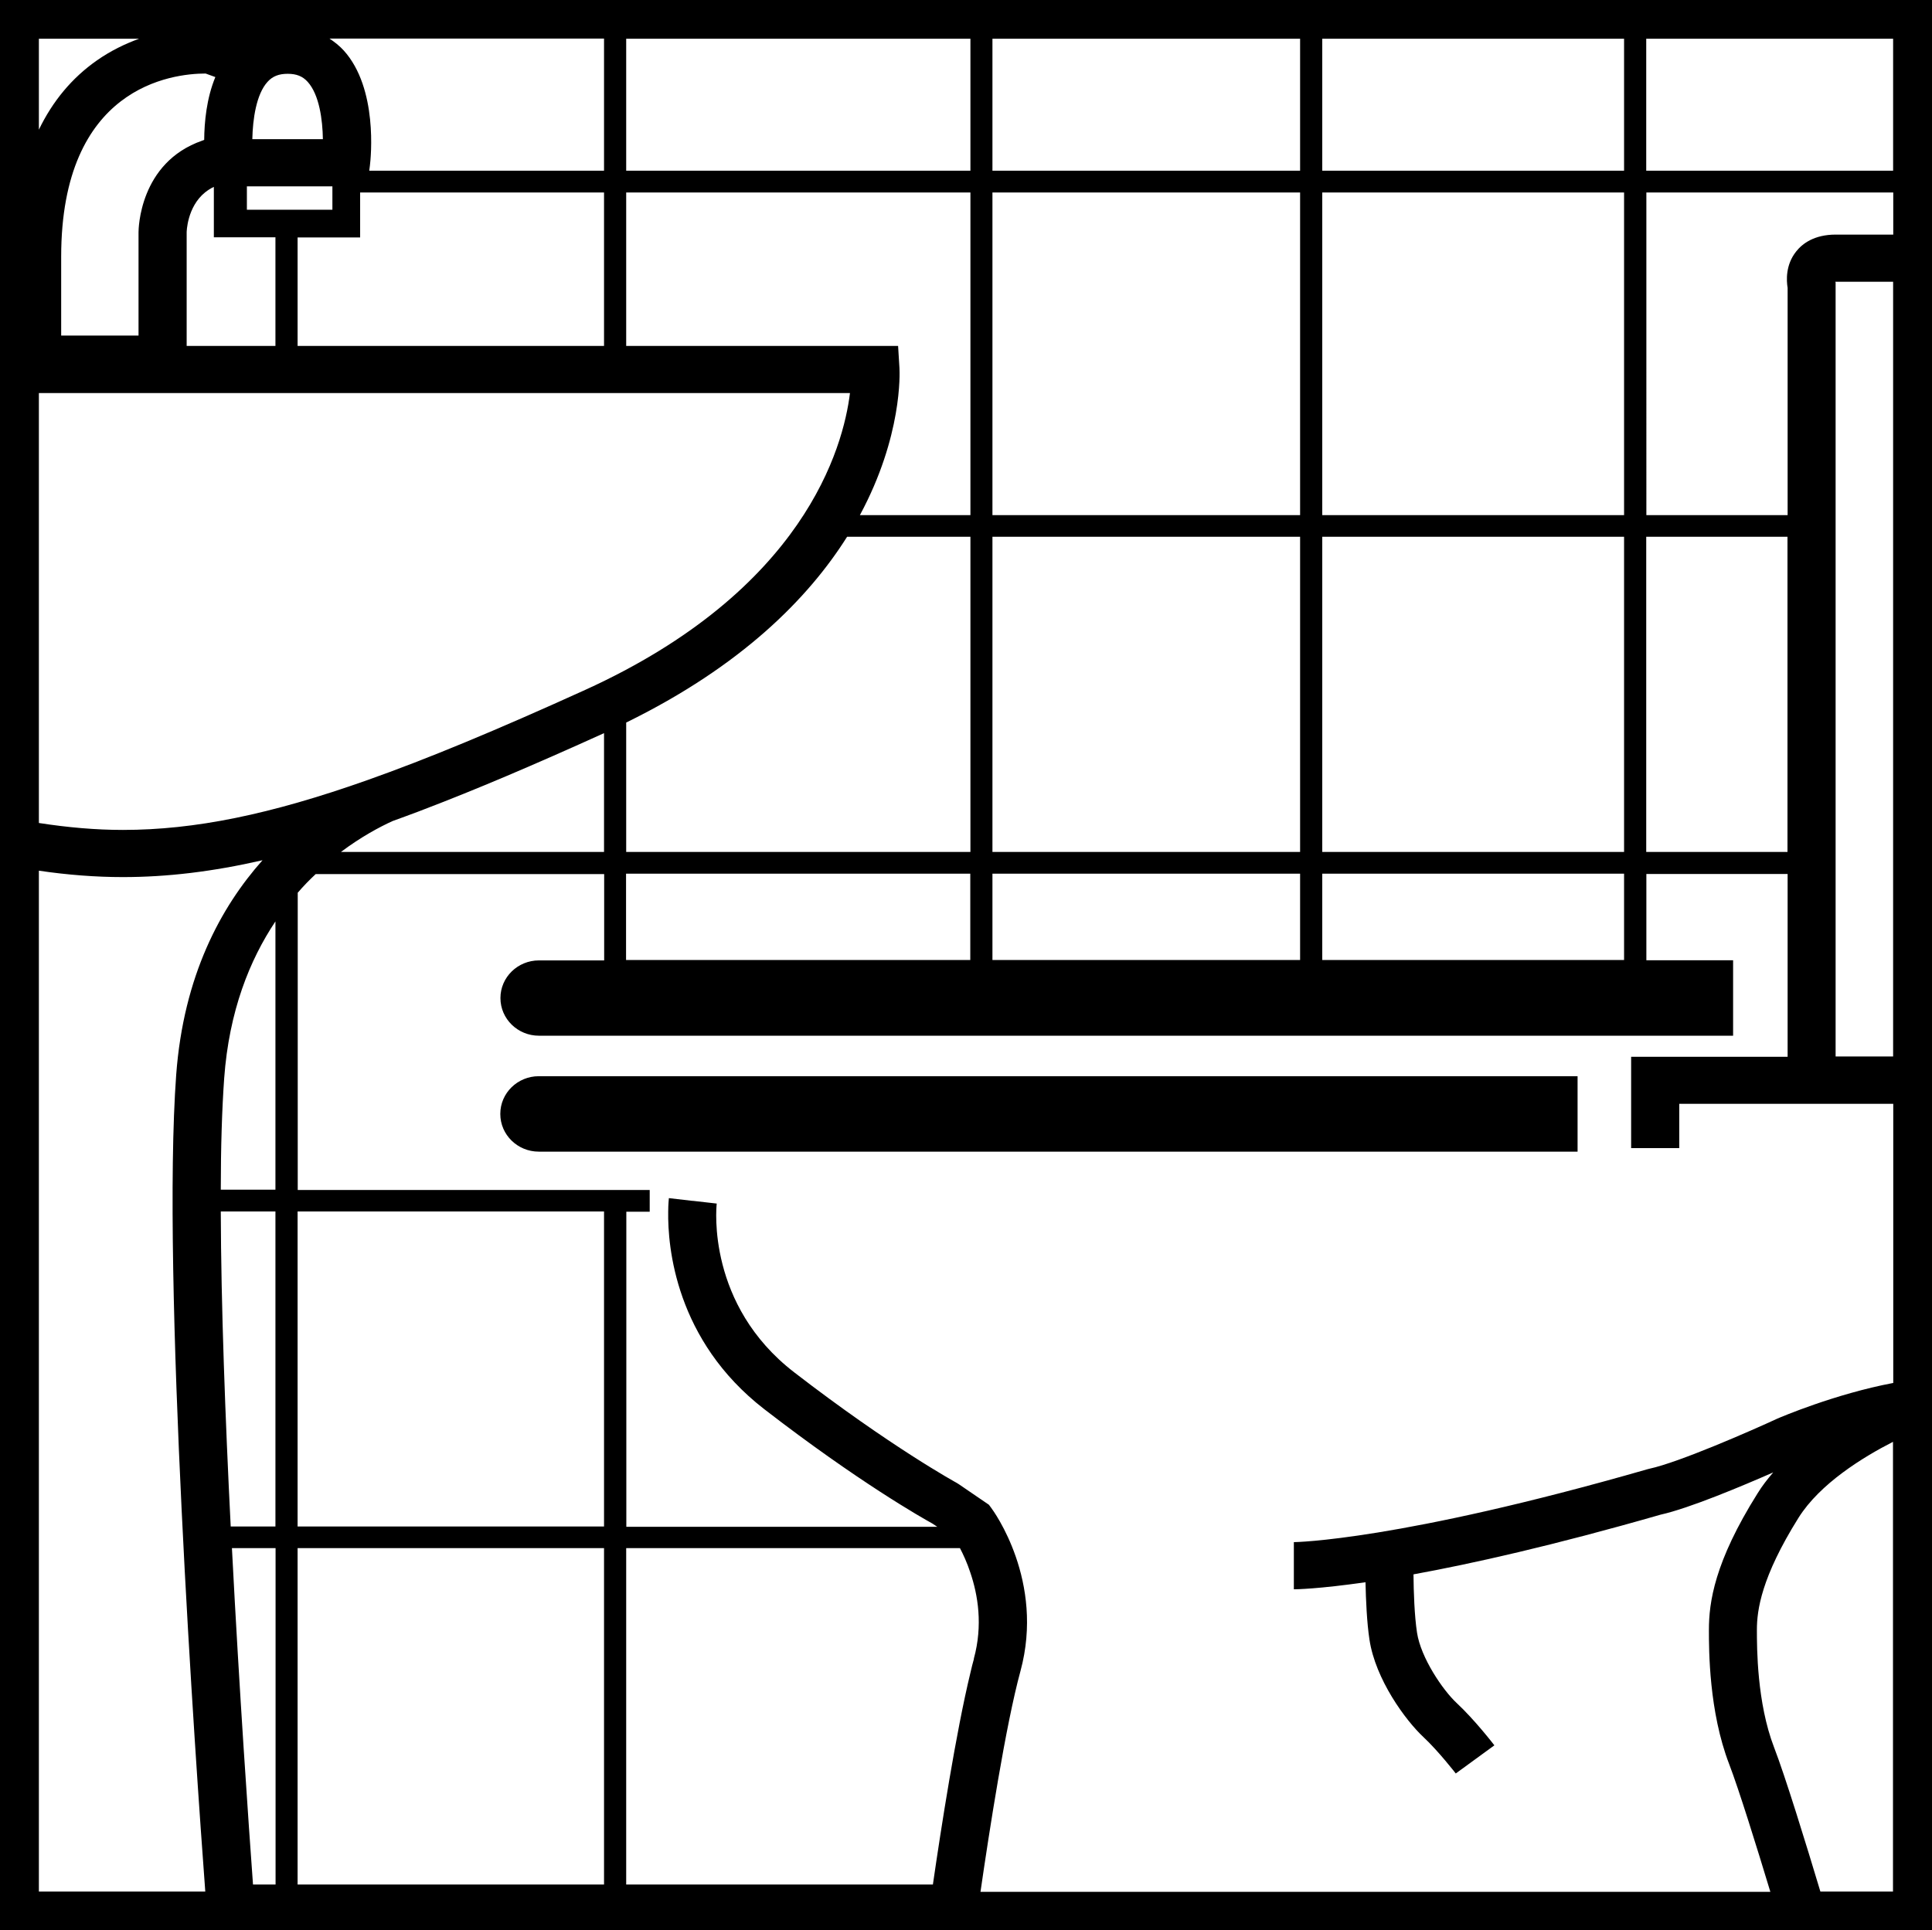
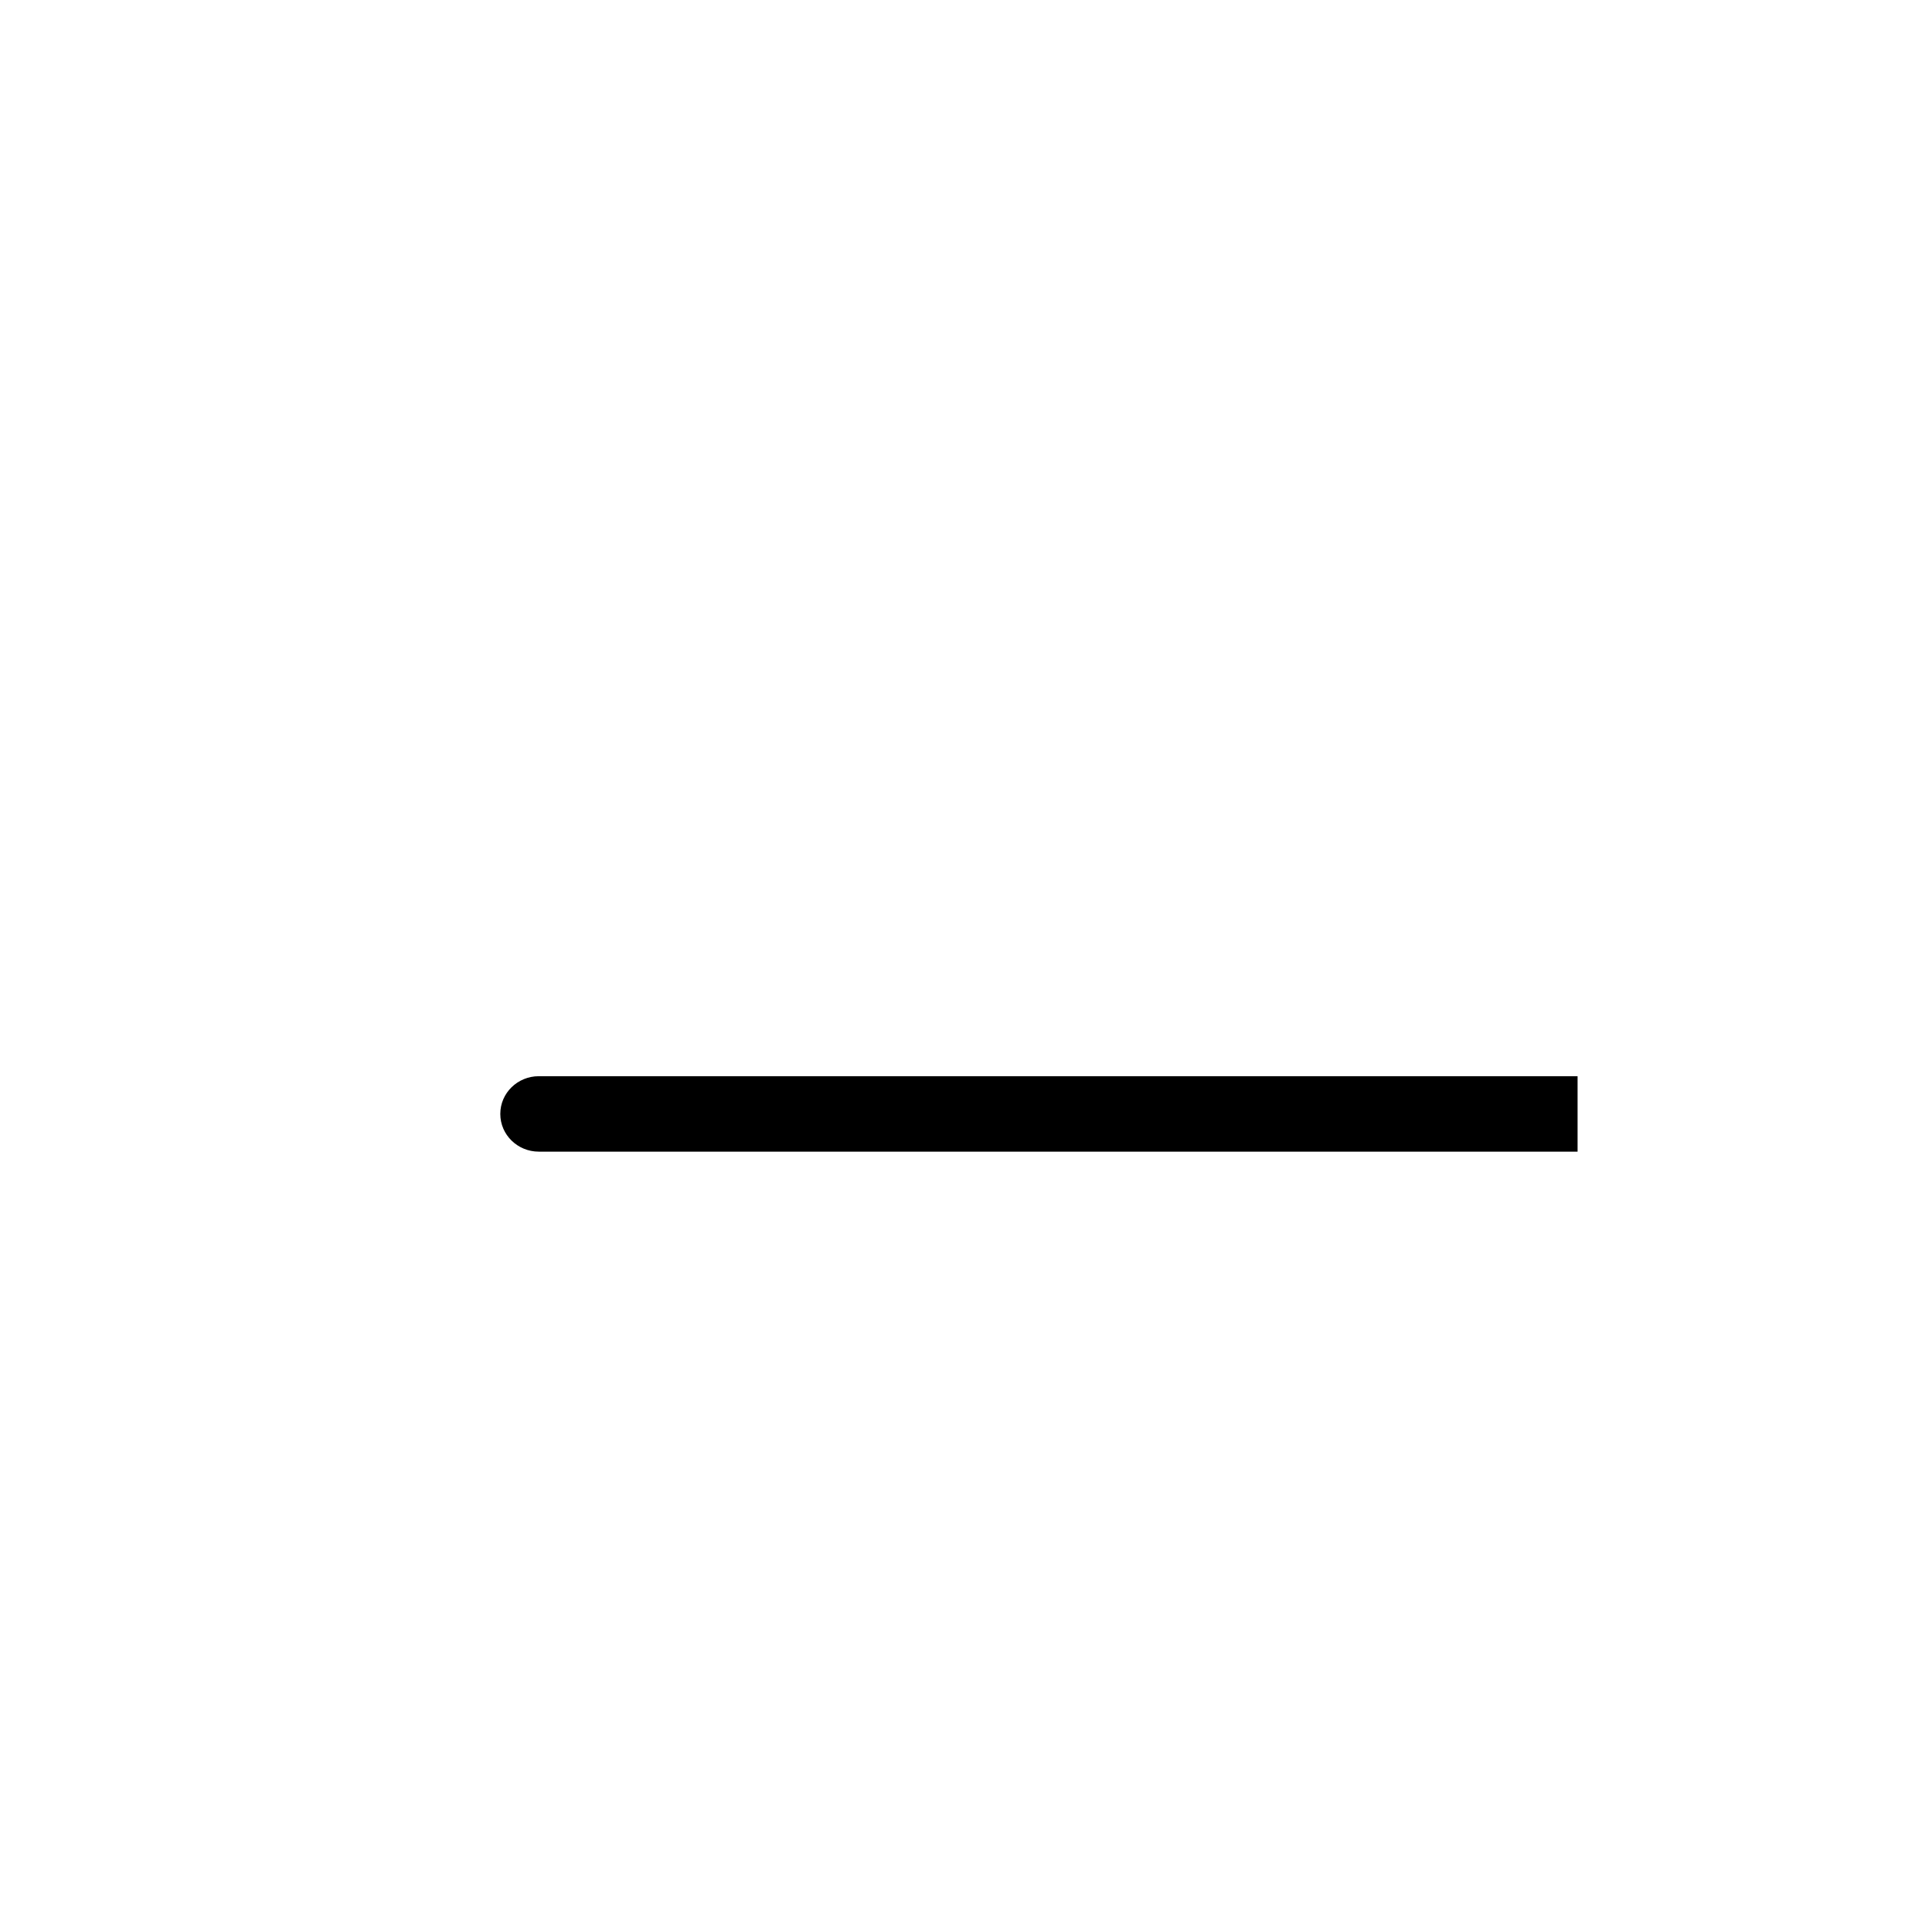
<svg xmlns="http://www.w3.org/2000/svg" id="a" data-name="Calque_1" viewBox="0 0 142.11 142.02">
  <path d="M36.8,81.96c0,1.53,1.27,2.77,2.83,2.77h76.41v-5.55H39.63c-1.56,0-2.83,1.24-2.83,2.77Z" />
-   <path d="M0,0v142.02h142.11V0H0ZM121.09,39.49h10.39v23.19h-10.39v-23.19ZM97.26,2.85h22.2v9.71h-22.2V2.85ZM97.26,14.16h22.2v23.74h-22.2V14.16ZM97.26,39.49h22.2v23.19h-22.2v-23.19ZM97.26,64.28h22.2v6.35h-22.2v-6.35ZM73,2.85h22.63v9.71h-22.63V2.85ZM73,14.16h22.63v23.74h-22.63V14.16ZM73,39.49h22.63v23.19h-22.63v-23.19ZM73,64.28h22.63v6.35h-22.63v-6.35ZM46.06,2.85h25.32v9.71h-25.32V2.85ZM46.06,14.16h25.32v23.74h-8.13c3.13-5.81,2.93-10.46,2.91-10.82l-.1-1.63h-20v-11.29ZM46.06,62.68v-9.52c8.49-4.16,13.41-9.16,16.25-13.67h9.07v23.19h-25.32ZM71.37,64.28v6.35h-25.32v-6.35h25.32ZM44.43,2.85v9.71h-17.27l.05-.39c.07-.57.6-5.67-1.93-8.46-.31-.34-.67-.62-1.04-.87h20.19ZM44.43,14.16v11.29h-22.54v-7.98h4.6v-3.31h17.94ZM19.68,6.02c.37-.41.83-.59,1.48-.59s1.1.18,1.47.59c.86.95,1.1,2.81,1.12,4.22h-5.19c.03-1.47.29-3.31,1.12-4.22ZM18.15,13.71h1.11s3.69,0,3.69,0h0s1.5,0,1.5,0v1.72h-6.29v-1.72ZM20.26,17.47v7.98h-6.53v-8.36s.02-1.86,1.36-2.94c.19-.15.4-.29.64-.4v3.71h4.54ZM15.15,5.42l.69.25c-.65,1.57-.81,3.32-.82,4.62-.06.02-.12.05-.15.06-4.63,1.61-4.68,6.53-4.68,6.74v7.6h-5.69v-5.8c0-12.51,8.14-13.48,10.63-13.48h.02ZM2.86,2.85h7.37c-1.01.37-2.07.87-3.11,1.6-1.84,1.29-3.25,3-4.26,5.09V2.85ZM2.86,28.92h59.66c-.49,4-3.35,14.5-19.48,21.84-6.56,2.98-11.65,5.09-16.03,6.64-7.15,2.53-12.69,3.66-17.97,3.66-2,0-4.04-.18-6.18-.51v-31.63ZM44.43,53.94v8.74h-19.35c1.49-1.12,2.85-1.84,3.79-2.27.62-.22,1.25-.46,1.9-.7.15-.06.29-.11.44-.17,3.75-1.43,8.04-3.25,13.22-5.6ZM2.86,139.17v-75.11c2.12.31,4.17.47,6.18.47,3.26,0,6.6-.4,10.27-1.24-3.07,3.45-5.81,8.5-6.35,15.79-1.08,14.71,1.44,50.71,2.14,60.09H2.86ZM20.26,138.65h-1.65c-.32-4.4-1-14.11-1.55-24.75h3.21v24.75ZM20.26,112.31h-3.29c-.4-7.96-.71-16.28-.73-23.18h4.02v23.18ZM20.26,87.53h-4.02c0-3.14.09-5.95.25-8.2.36-4.95,1.88-8.71,3.77-11.54v19.74ZM44.43,138.65h-22.54v-24.75h22.54v24.75ZM44.43,112.31h-22.54v-23.18h22.54v23.18ZM71.64,122.04c-.09.32-.18.67-.26,1.03-1.06,4.37-2.16,11.44-2.76,15.58h-22.56v-24.75h24.55c.24.46.52,1.06.76,1.79.56,1.64.94,3.88.26,6.35ZM139.25,139.17h-5.35c-1.06-3.53-2.58-8.47-3.41-10.62-1.26-3.28-1.26-7.32-1.26-8.64,0-1.44.32-3.86,3.06-8.24,1.58-2.52,4.74-4.46,6.95-5.59v33.08ZM139.25,101.75c-4.28.81-8.28,2.52-8.51,2.62-1.88.87-7.23,3.22-9.42,3.69l-.12.03c-18.32,5.27-25.95,5.37-26.03,5.37v3.47c.15,0,1.8-.02,5.27-.52.03,1.31.1,2.96.29,4.21.44,2.95,2.67,5.97,3.97,7.18,1.13,1.06,2.37,2.67,2.38,2.68l2.84-2.07c-.06-.08-1.43-1.86-2.78-3.12-1.01-.94-2.63-3.32-2.91-5.17-.19-1.24-.25-3.02-.26-4.29,4.28-.78,10.24-2.11,18.17-4.39,2.12-.47,6.01-2.11,8.29-3.11-.42.49-.82,1-1.15,1.54-3.18,5.06-3.58,8.03-3.58,10.05,0,1.48,0,6,1.49,9.87.71,1.85,2.01,6.03,3.03,9.4h-58.1c.64-4.42,1.85-12.25,2.94-16.24,1.8-6.62-1.99-11.8-2.15-12.01l-.17-.23-2.21-1.51-.16-.1s-4.85-2.65-11.96-8.14c-6.41-4.95-5.73-12.06-5.69-12.41h0s-1.75-.2-1.75-.2h-.05s-1.72-.2-1.72-.2c0,.07-.05.43-.05,1-.04,2.55.52,9.46,7.07,14.53,6.92,5.35,11.65,8.02,12.36,8.41l.36.24h-22.87v-23.18h1.72c0-.52,0-1.05,0-1.6h-25.89v-21.87c.43-.5.87-.95,1.32-1.37h21.22v6.35h-4.8c-1.56,0-2.83,1.24-2.83,2.77s1.27,2.77,2.83,2.77h87.84v-5.55h-6.38v-6.35h10.39v13.45h-11.51v6.72h3.54v-3.26h15.74v20.55ZM139.25,77.73h-4.23V20.8l-.02-.07h4.25v57ZM139.25,17.26h-4.22c-1.59,0-2.46.67-2.91,1.24-.79.99-.72,2.14-.63,2.68v16.72h-10.39V14.16h18.16v3.1ZM139.25,12.56h-18.16V2.85h18.16v9.71Z" />
</svg>